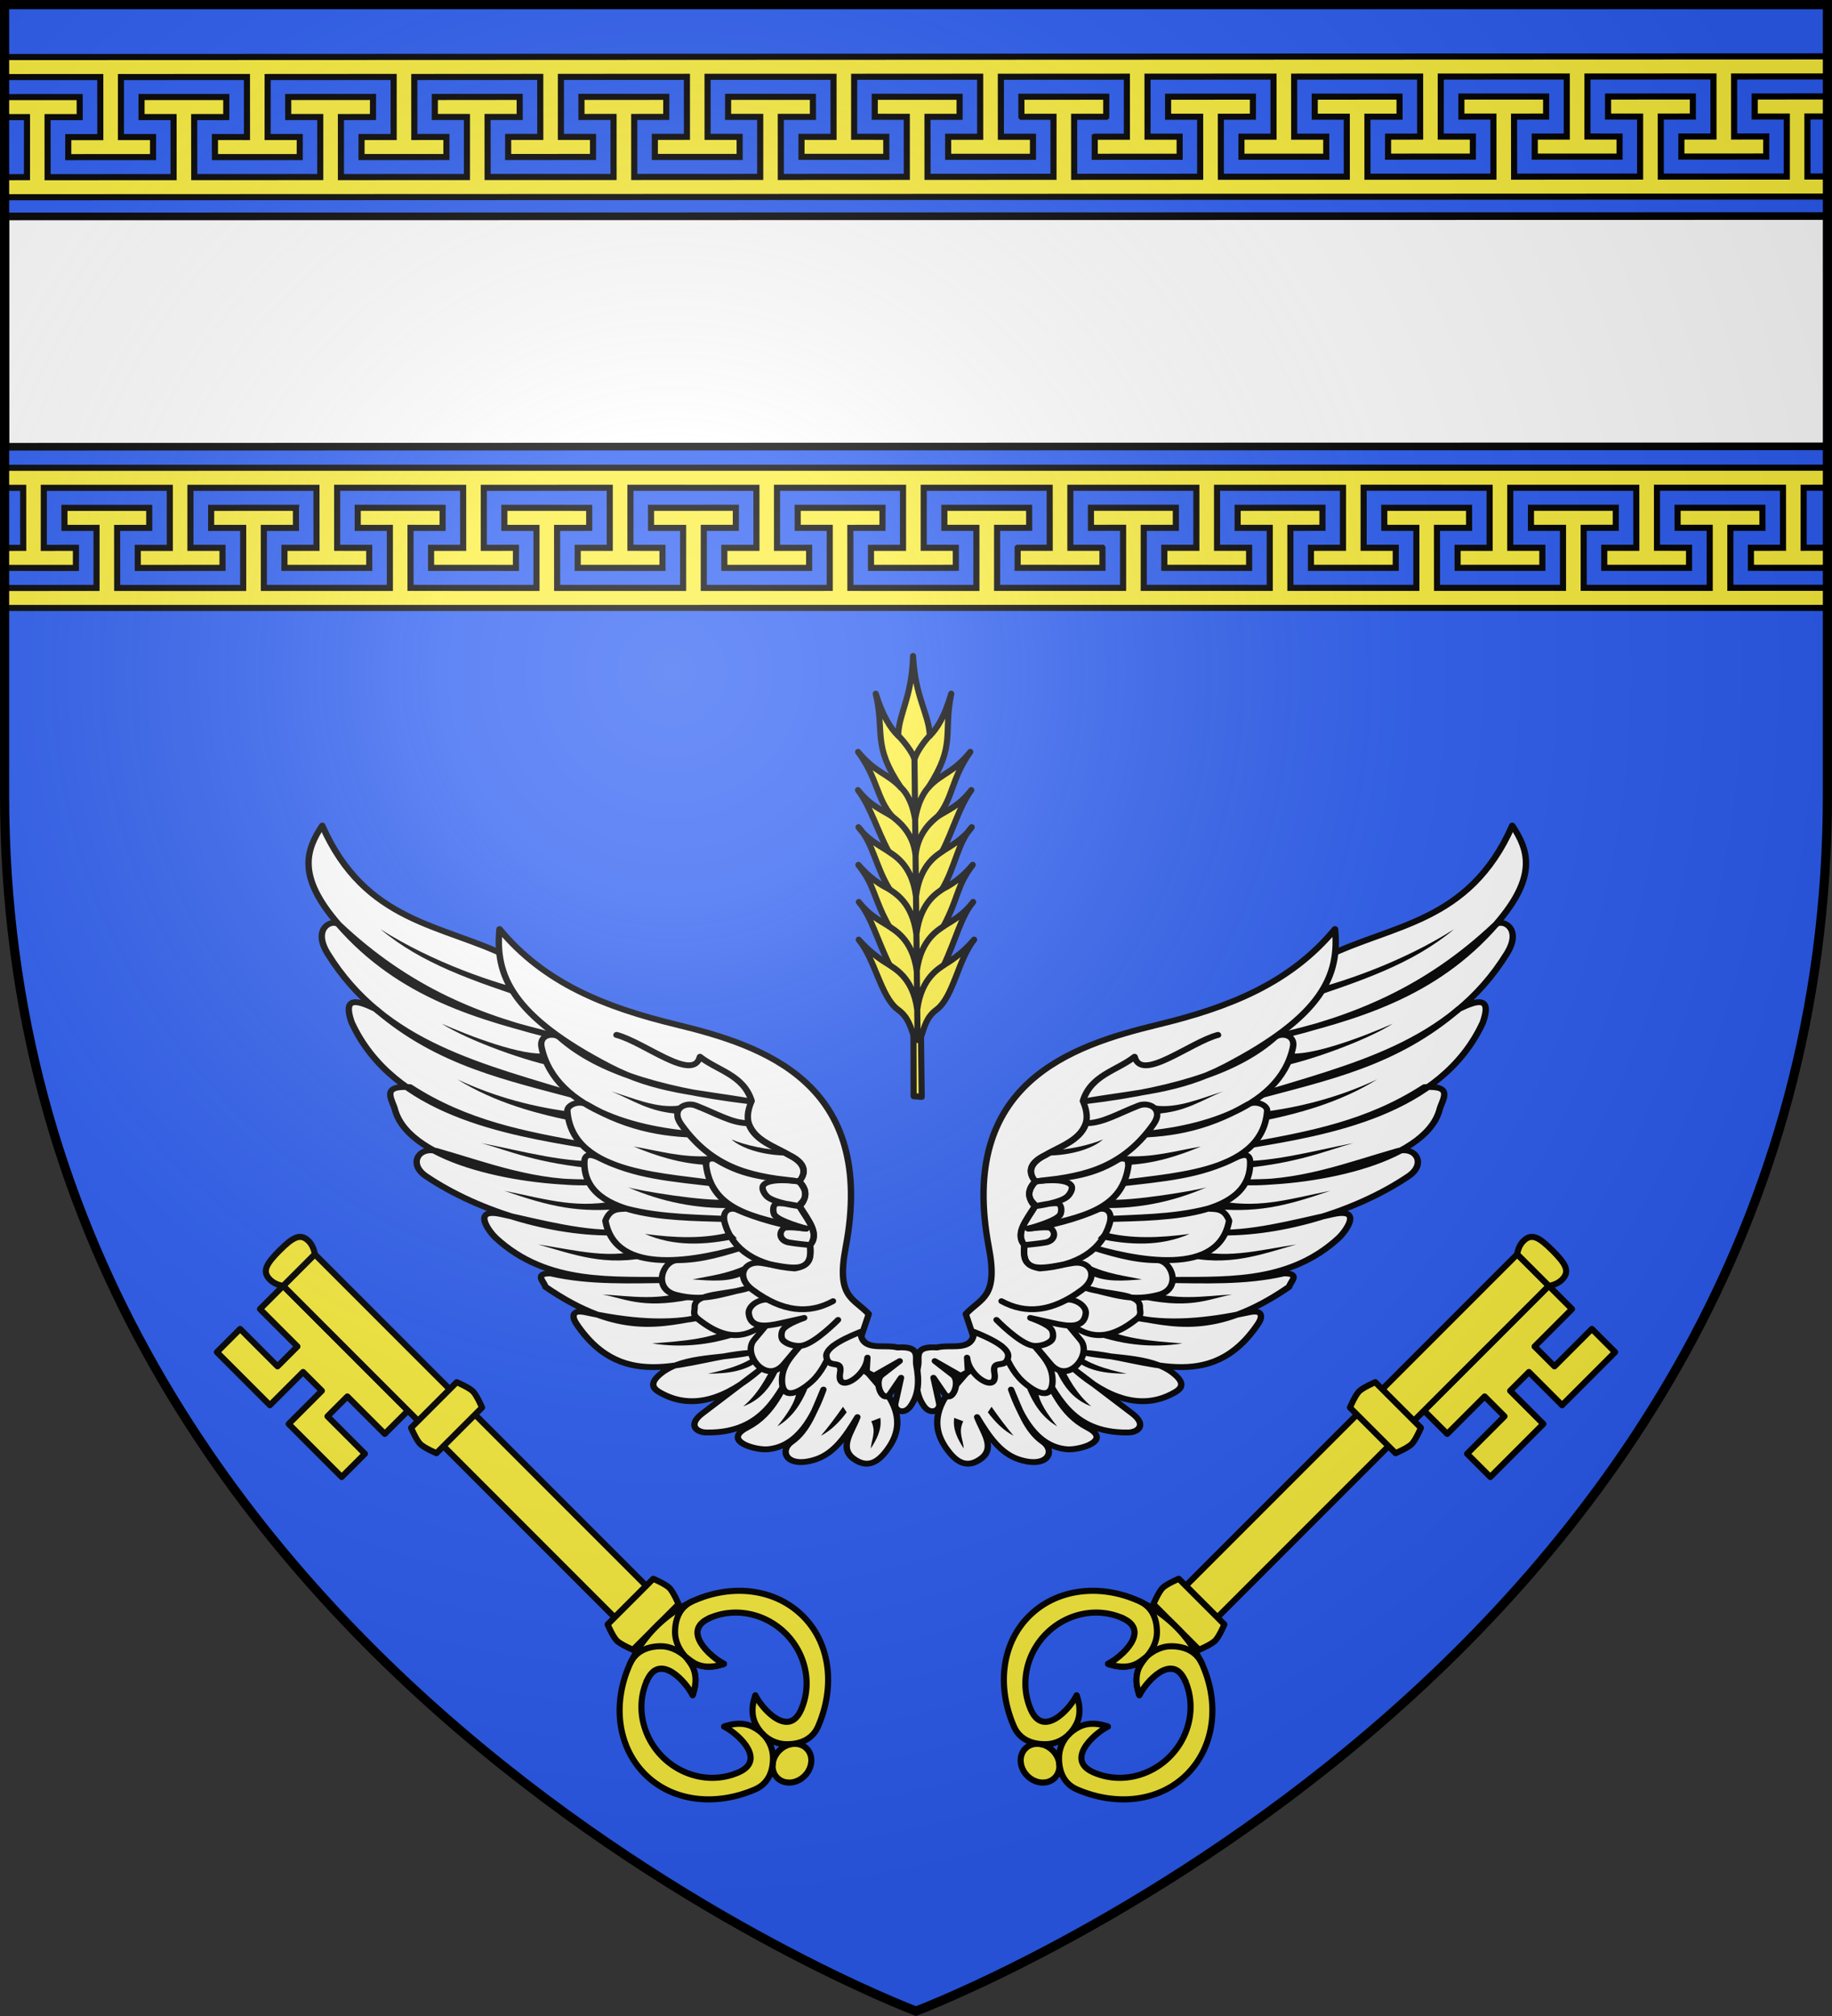
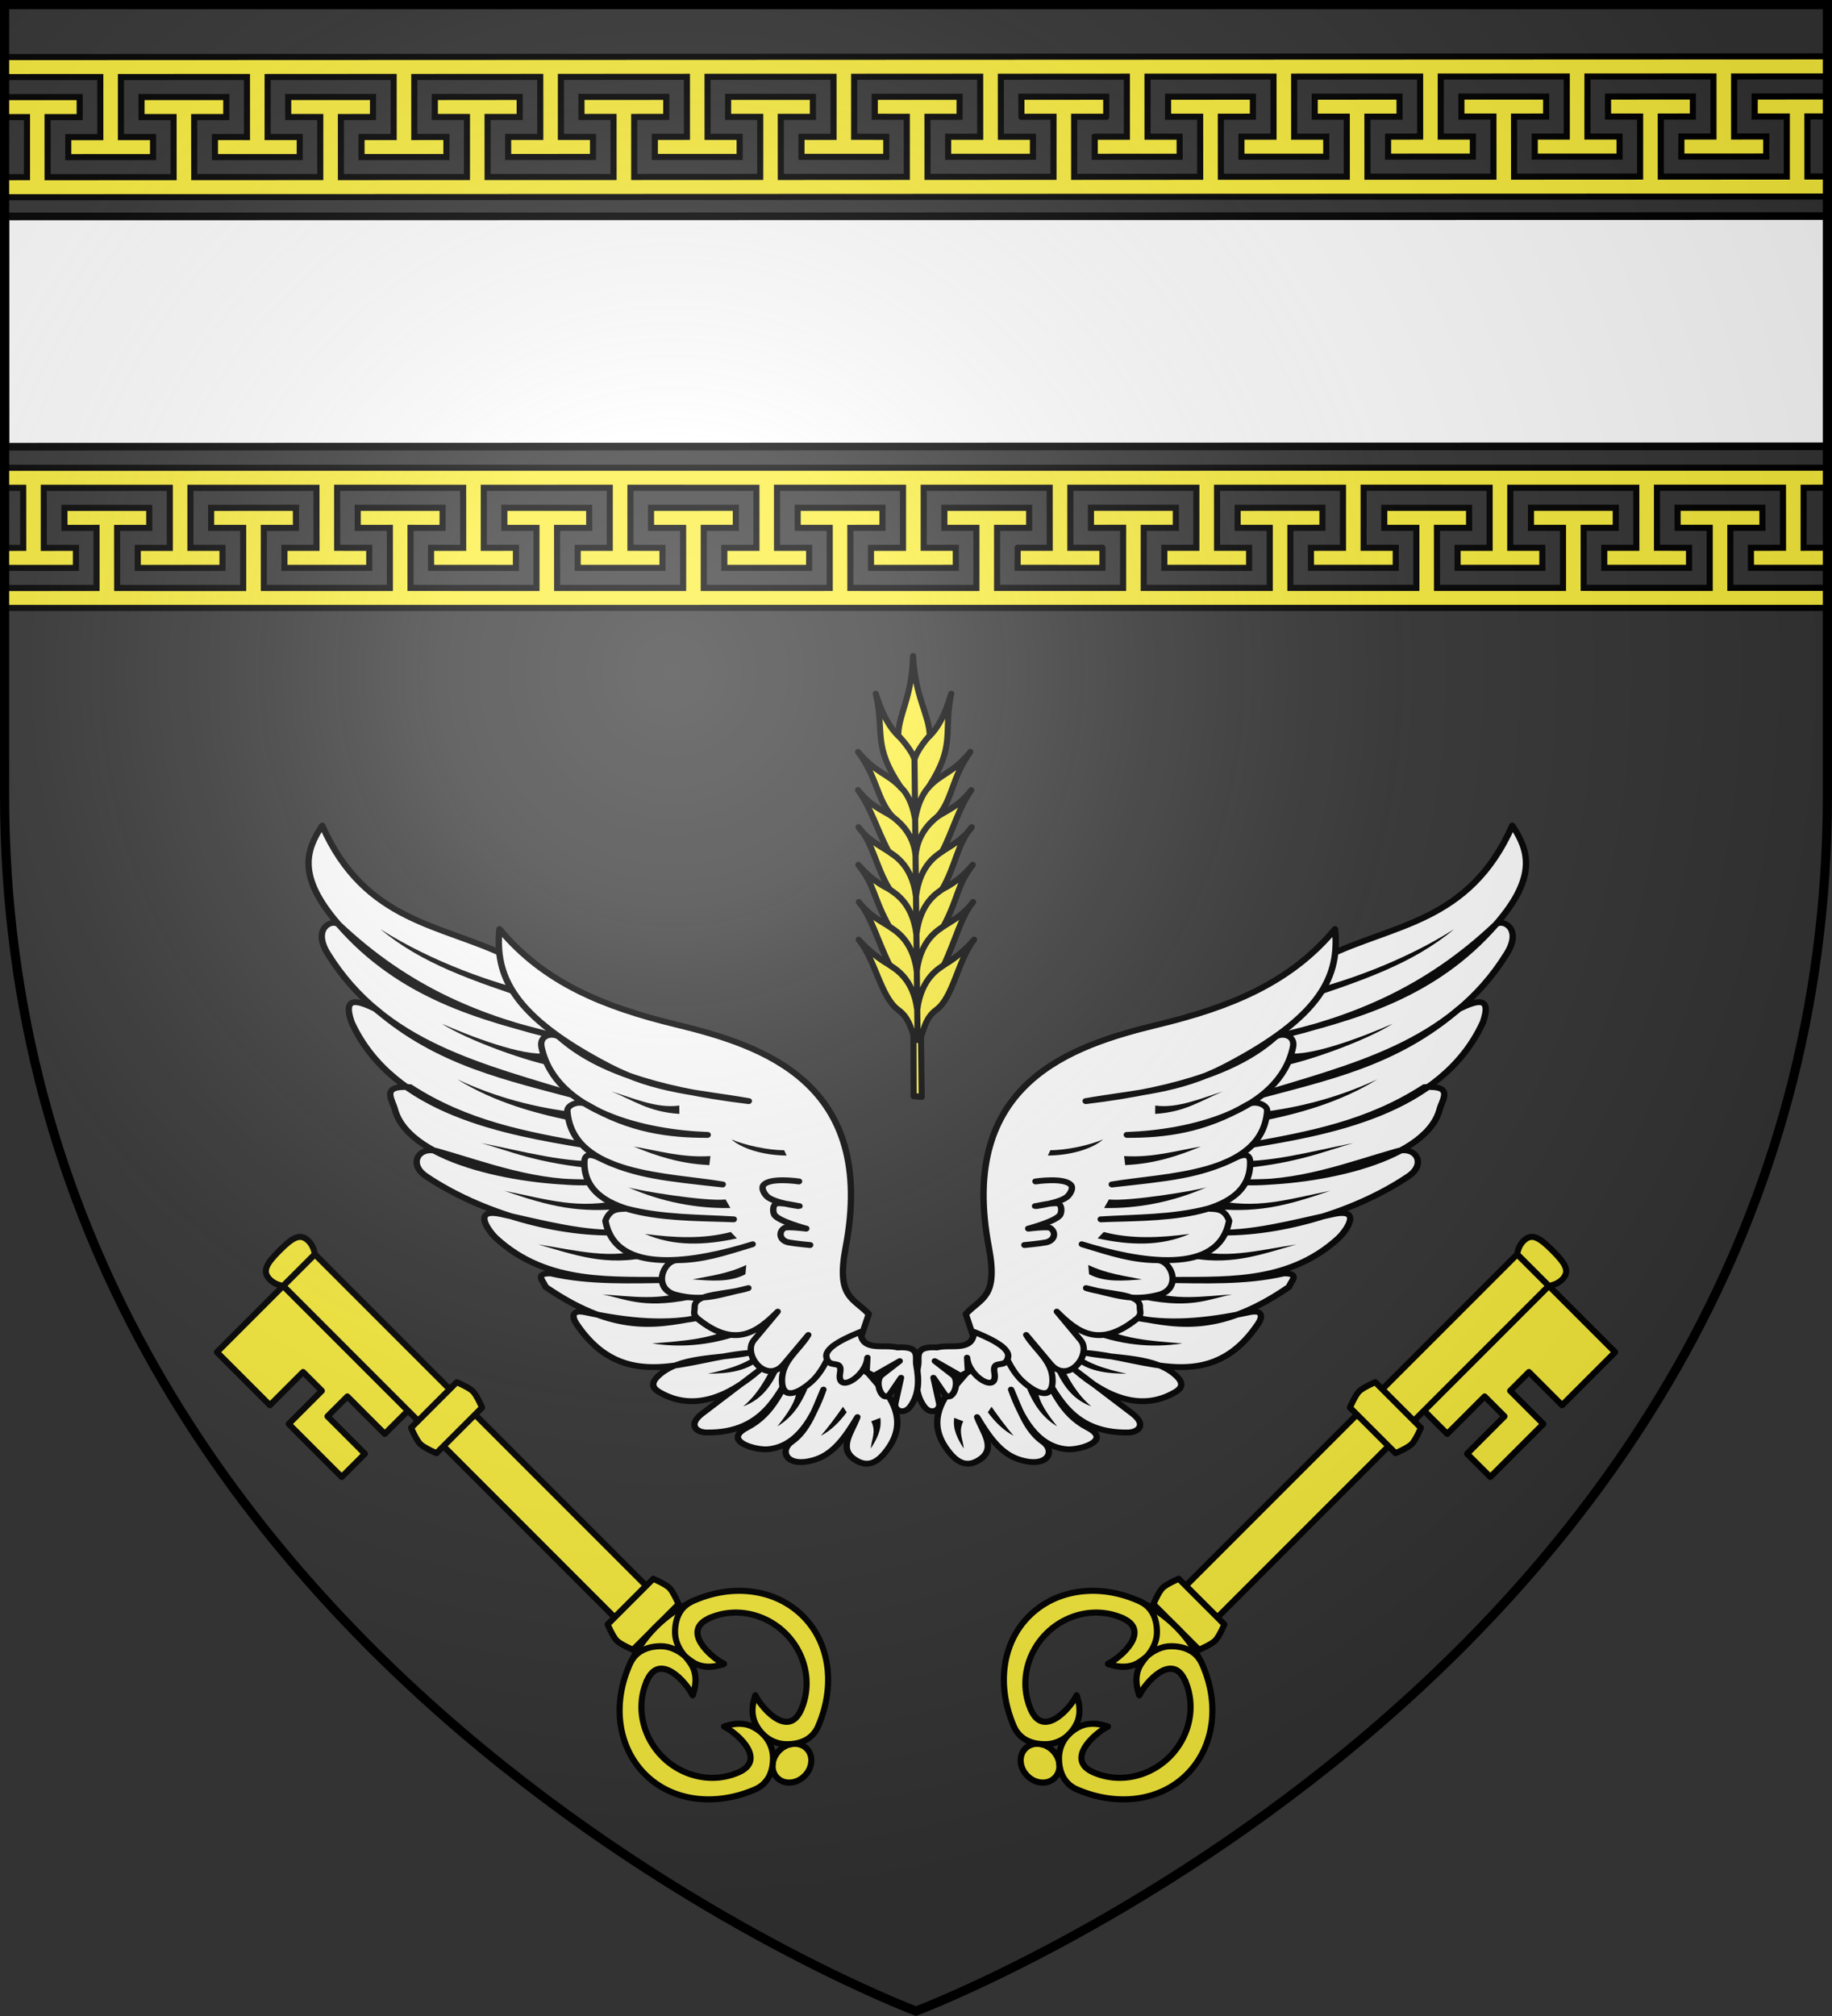
<svg xmlns="http://www.w3.org/2000/svg" xmlns:xlink="http://www.w3.org/1999/xlink" width="600" height="660" viewBox="-300 -300 600 660">
  <rect x="-300" y="-300" width="600" height="660" fill="#333333" stroke="none" />
  <radialGradient id="d" cx="-80" cy="-80" r="405" gradientTransform="matrix(1 0 0 1 0 -.05)" gradientUnits="userSpaceOnUse">
    <stop offset="0" stop-color="#fff" stop-opacity=".31" />
    <stop offset=".19" stop-color="#fff" stop-opacity=".25" />
    <stop offset=".6" stop-color="#6b6b6b" stop-opacity=".125" />
    <stop offset="1" stop-opacity=".125" />
  </radialGradient>
-   <path fill="#2b5df2" d="M-298.5-298.5h597v258.543C298.5 246.291 0 358.5 0 358.5S-298.5 246.291-298.5-39.957z" />
  <g id="b" fill="#fcef3c" stroke="#000" stroke-linecap="round" stroke-linejoin="round" stroke-width="2.326">
-     <path d="m567.91 68.542-20.186 20.186-12.622-12.622-7.146 7.146 12.622 12.622-20.186 20.186-8.84-8.84 14.246-14.246-7.564-7.564-14.246 14.246-8.84-8.84L542.667 43.3l8.84 8.84-14.246 14.246 7.564 7.563 14.246-14.246z" transform="matrix(-.86 0 0 .86 259.446 83.724)" />
+     <path d="m567.91 68.542-20.186 20.186-12.622-12.622-7.146 7.146 12.622 12.622-20.186 20.186-8.84-8.84 14.246-14.246-7.564-7.564-14.246 14.246-8.84-8.84L542.667 43.3z" transform="matrix(-.86 0 0 .86 259.446 83.724)" />
    <path d="M530.638 31.27 542.666 43.3 416.448 169.517 404.42 157.49z" transform="matrix(-.86 0 0 .86 259.446 83.724)" />
    <path d="M544.077 29.86c-5.042-5.042-7.942-6.75-11.063-3.638-2.129 2.123-2.376 5.049-2.376 5.049l6.014 6.014 6.014 6.014s2.926-.247 5.049-2.376c3.111-3.12 1.404-6.02-3.638-11.063M401.747 154.816l17.373 17.374s-1.974 4.648-3.49 6.163c-1.514 1.514-6.162 3.49-6.162 3.49l-17.373-17.375s1.975-4.647 3.49-6.162c1.514-1.515 6.162-3.49 6.162-3.49M353.747 220.19c3.085 3.086 3.426 7.748.76 10.413-2.665 2.665-7.327 2.325-10.412-.76s-3.426-7.748-.761-10.413 7.327-2.325 10.413.76" transform="matrix(-.86 0 0 .86 259.446 83.724)" />
    <path d="M400.782 173.155a48.3 48.3 0 0 0-12.615-9.087c-.49-.288-.997-.568-1.576-.788-14.634-6.61-31.228-4.87-41.878 5.78-10.65 10.649-12.137 27.17-5.779 41.877 2.342 5.417 7.419 6.887 12.003 6.852 3.395-.025 6.339-1.326 8.592-3.38 1.351-1.234 2.448-2.749 3.264-4.393 1.4-2.753 1.467-6.234.442-9.628-.154-.324-.15-.912-.388-1.223-2.392 4.943-12.663 16.617-17.486 5.345-4.32-10.095-1.43-21.453 5.96-28.843s18.754-10.282 28.843-5.96c11.27 4.828-.402 15.094-5.345 17.486.31.238.899.234 1.223.388 3.394 1.025 6.875.957 9.628-.442 1.644-.816 3.16-1.913 4.392-3.264-1.303 1.189-1.743 1.572-3.264 4.392-1.4 2.753-1.467 6.234-.442 9.628.154.324.15.912.388 1.223 2.392-4.943 12.66-16.616 17.486-5.345 4.316 10.08 1.404 21.426-5.987 28.816-7.39 7.39-18.73 10.301-28.816 5.987-11.272-4.821.402-15.094 5.345-17.486-.31-.238-.9-.234-1.223-.388-3.394-1.025-6.875-.957-9.628.442-1.644.816-3.16 1.913-4.392 3.264-2.055 2.253-3.356 5.197-3.381 8.592-.035 4.584 1.435 9.661 6.852 12.003 14.707 6.358 31.228 4.87 41.878-5.78s12.389-27.243 5.779-41.877a10.4 10.4 0 0 0-.933-1.86 48.3 48.3 0 0 0-8.942-12.33" transform="matrix(-.86 0 0 .86 259.446 83.724)" />
    <path d="M410.657 187.346c-.586-1.354-1.337-2.474-2.214-3.373-2.63-2.697-6.35-3.505-9.79-3.48-3.394.026-6.755 1.744-9.008 3.8-.917 1.023-2.235 2.74-2.847 3.974-1.4 2.753-1.467 6.234-.442 9.628.154.324.15.912.388 1.223 2.392-4.943 12.665-16.617 17.486-5.345M386.591 163.28c1.354.586 2.474 1.337 3.373 2.213 2.697 2.631 3.505 6.352 3.48 9.79-.026 3.395-1.744 6.756-3.8 9.01-1.023.916-2.741 2.234-3.974 2.846-2.753 1.4-6.234 1.467-9.628.442-.324-.154-.912-.15-1.223-.388 4.943-2.392 16.617-12.665 5.345-17.486M476.587 79.976l17.374 17.374s-1.975 4.648-3.49 6.162-6.162 3.49-6.162 3.49l-17.374-17.374s1.975-4.647 3.49-6.162 6.162-3.49 6.162-3.49" transform="matrix(-.86 0 0 .86 259.446 83.724)" />
  </g>
  <g stroke="#000" stroke-width="1.581">
    <path fill="#fcef3c" stroke-width="3.162" d="m-8.3-207.701-680.946-653.574-7.172 7.47 35.489 34.075-21.532 22.437-11.968-11.5-7.187 7.47 31.686 30.406 7.19-7.467-11.999-11.534 21.53-22.404 47.095 45.188-21.531 22.437-11.968-11.5-7.189 7.502 31.654 30.405.015-.016.015.015 7.19-7.471-.029-.028-11.97-11.501 21.53-22.404 47.097 45.185-21.531 22.437-11.966-11.497-.033-.032-7.19 7.47.013.014-.015.015 31.687 30.406.031.03 7.189-7.502-12.003-11.498 21.518-22.42 47.078 45.171-21.514 22.42-11.952-11.485-.017.018-.05-.047-7.186 7.5 31.72 30.407 7.191-7.469-12.001-11.531 21.53-22.404 47.095 45.183-21.516 22.422-11.987-11.484-.015.016-.014-.013-7.19 7.466 31.686 30.44 7.188-7.503-11.97-11.501 21.531-22.437 47.065 45.188-21.53 22.437-11.969-11.5-7.188 7.47 31.685 30.434 7.19-7.502-12-11.53 21.532-22.401 47.093 45.185-21.529 22.435-11.968-11.499-7.189 7.502 31.687 30.406 7.19-7.467-.034-.032-11.952-11.484 21.516-22.422 47.094 45.186-21.532 22.437-11.968-11.5-.03-.03-.003-.001-7.187 7.469.015.015-.015.015 31.722 30.44 7.185-7.501-11.984-11.515 21.514-22.423 47.096 45.187-21.534 22.44-11.968-11.5-.013.014-.017-.017-7.188 7.469 15.844 15.22 15.843 15.22 7.185-7.501-11.968-11.5 21.518-22.423 15.999 15.33 31.079 29.84-21.519 22.424-11.983-11.484-7.19 7.467.036.034 31.655 30.372 7.186-7.467-12-11.534 21.535-22.404 47.09 45.184-21.533 22.439-11.968-11.5-7.184 7.503 31.654 30.404.017-.018.018.017 7.17-7.481-11.987-11.517 21.537-22.406 47.093 45.185-21.533 22.44-11.984-11.515-7.203 7.467 31.703 30.439 7.202-7.485-12-11.5 21.516-22.422 34.89 33.473zm-14.362 14.96-27.206-26.084-7.19 7.466 11.999 11.53-21.53 22.408-47.094-45.19 21.517-22.421 12 11.483 7.187-7.482-31.69-30.406-7.172 7.484 11.97 11.502-21.528 22.406-47.095-45.188 21.5-22.436 11.999 11.498 7.188-7.468-31.656-30.407-7.188 7.469 11.968 11.499-21.531 22.437-47.091-45.183 21.529-22.44 12.003 11.53 7.187-7.5-31.687-30.406-.002.002-.002-.002-7.185 7.466 11.968 11.504-21.516 22.422-47.065-45.163 21.516-22.421 11.986 11.486 7.205-7.483-31.718-30.405-7.174 7.482 11.97 11.501-21.516 22.422-47.097-45.19 21.531-22.437 11.968 11.5.035-.001 7.185-7.467-.03-.03-31.658-30.378-.03-.028-7.156 7.499.001.03 11.97 11.471-21.533 22.407-47.077-45.175 21.514-22.42 11.998 11.499 7.19-7.471-31.687-30.437-7.19 7.467 11.97 11.501-21.53 22.437-47.094-45.185 21.531-22.437 12 11.529 7.182-7.5-31.685-30.404-7.185 7.467 11.999 11.53-21.535 22.408-47.077-45.171 21.514-22.424 11.985 11.469 7.202-7.467-31.686-30.407-.013.014-.018-.017-7.152 7.473.016.015-.017.017 11.969 11.467-21.533 22.44-47.06-45.185 21.515-22.421 11.953 11.484.015-.015.047.044 7.184-7.501-31.715-30.404-7.192 7.465 12.002 11.531-21.535 22.409-47.093-45.19 21.516-22.422 12 11.484 7.208-7.467-31.707-30.421-7.171 7.497 11.97 11.488-21.53 22.404-47.096-45.188 21.5-22.436 12 11.499 7.19-7.467-31.659-30.41-7.187 7.47 11.968 11.5-21.53 22.438-47.093-45.185 21.534-22.44 11.999 11.53 7.185-7.498-27.798-26.671-7.181 7.48 8.103 7.788-21.532 22.402-8.098-7.767-7.194 7.493 680.938 653.583 7.193-7.493-7.486-7.188 21.516-22.421 7.487 7.196z" transform="matrix(.456 -.438 .438 .456 393.27 -190.463)" />
    <path fill="#fff" stroke-linecap="round" stroke-linejoin="round" stroke-width="3.953" d="m-746.388-801.753-82.582 86.021 680.835 653.69 82.581-86.021z" transform="matrix(.456 -.438 .438 .456 393.27 -190.463)" />
    <path fill="#fcef3c" stroke-width="3.162" d="m-836.514-707.873-7.194 7.493 6.633 6.377-21.507 22.43-6.653-6.383-7.183 7.482 26.328 25.291 7.198-7.484-12.008-11.52 21.543-22.431 47.065 45.219-21.542 22.426-11.977-11.49-7.17 7.486 31.67 30.393 7.169-7.486-11.977-11.522 21.539-22.4 47.065 45.22-21.505 22.427-11.968-11.495-7.198 7.472 31.685 30.443 7.167-7.506-11.96-11.521 21.525-22.413 47.066 45.215-21.512 22.43-12.01-11.522-7.165 7.49 31.67 30.454 7.203-7.484-.05-.047.016-.016-11.961-11.475 21.525-22.413 47.063 45.186-21.543 22.431-11.946-11.495-.017.017-.013-.012-7.175 7.45.015.016-.013.013 31.67 30.424 7.167-7.501-11.946-11.509 21.525-22.408 47.052 45.202-21.511 22.43-12.01-11.523-7.17 7.487 31.67 30.424 7.202-7.484-12.01-11.523 21.54-22.428 47.066 45.219-21.54 22.428-11.98-11.492-7.167 7.488 31.698 30.421 7.172-7.488-11.977-11.522 21.523-22.41 47.052 45.202-21.509 22.428-11.946-11.492h-.03l-7.203 7.455.03.03 31.641 30.396.029.028 7.167-7.484.001-.033-11.979-11.492 21.54-22.429 47.069 45.221-21.526 22.413-11.979-11.492-7.183 7.473 31.67 30.454 7.185-7.502-11.964-11.508 21.526-22.413 47.036 45.187-21.525 22.413-11.981-11.49-7.168 7.484.002.002-.002.002 31.67 30.424 7.2-7.487-12.008-11.525 21.543-22.426 47.063 45.217-21.543 22.43-11.974-11.492-7.17 7.486 31.67 30.394 7.167-7.484-11.977-11.522 21.54-22.402 47.066 45.219-21.507 22.426-11.979-11.493-7.188 7.47 31.67 30.428 7.182-7.487-11.96-11.521L-226.7-107.8l47.067 45.217-21.509 22.428-12.01-11.523-7.167 7.489 28.623 27.524 7.204-7.504-8.95-8.584 21.526-22.413 8.938 8.583 7.194-7.494zm94.153 119.182-31.669-30.393-7.2 7.487 11.977 11.49-21.54 22.428-47.068-45.216 21.51-22.428 12.012 11.52 7.167-7.488-31.67-30.425-7.169 7.487 11.979 11.492-21.54 22.429-34.035-32.678-7.172 7.47L-206.055-1.708l7.19-7.491-36.32-34.894 21.526-22.413 11.98 11.523 7.184-7.506-31.7-30.436-7.17 7.503 11.992 11.505-21.54 22.429-47.063-45.217 21.507-22.43 11.995 11.507 7.185-7.47-.018-.018.015-.015-31.664-30.394-7.205 7.487 11.976 11.49-21.54 22.429-47.06-45.215 21.504-22.428 12.013 11.52 7.17-7.486-31.635-30.394-.002.002-.035-.034-7.167 7.488 11.961 11.506-21.525 22.413-31.08-29.84-15.972-15.361 21.527-22.415 11.979 11.492 7.203-7.484-15.855-15.214-15.85-15.21-7.167 7.485.017.017-.015.015 11.977 11.49-21.54 22.43-47.07-45.22 21.527-22.41 11.993 11.505 7.202-7.484-31.702-30.457-.015.016-.016-.015-7.167 7.484.002.002.03.03 11.978 11.49-21.543 22.431-47.065-45.219 21.527-22.415 11.963 11.478.032.03 7.165-7.487-31.667-30.422-7.2 7.487 11.976 11.49-21.54 22.429-47.066-45.22 21.507-22.43 12.01 11.523 7.2-7.487-31.697-30.42-7.167 7.484 11.976 11.49-21.542 22.43-47.065-45.188 21.542-22.43 11.98 11.492 7.2-7.487-31.703-30.42-7.167 7.488.011.011-.015.016 11.964 11.508-21.528 22.415-47.058-45.217 21.507-22.426 12.01 11.523 7.17-7.491-31.673-30.457-7.2 7.487.048.047-.015.016 11.961 11.475-21.525 22.413-47.05-45.204 21.526-22.413 11.977 11.525 7.202-7.488-.03-.03-31.67-30.425-.015.016-.013-.013-7.172 7.489.031.03 11.975 11.488-21.538 22.43-47.064-45.22 21.505-22.428 11.98 11.492.03.03 7.172-7.488-.015-.015z" transform="matrix(.456 -.438 .438 .456 393.27 -190.463)" />
  </g>
  <g stroke-width="2.095" transform="matrix(.955 0 0 .954 1030.906 -60.135)">
    <g id="a" stroke-linecap="round" stroke-linejoin="round" stroke-width="1.68">
      <path fill="#fff" stroke="#000" d="M1395.537-149.429c14.506-14.179 34.14-20.153 38.397-50.729 5.679 5.591 9.94 12.175 2.523 28.868-10.92 24.578-29.392 36.444-48.207 47.927 18.532-10.775 35.145-24.445 48.207-47.927 1.18-2.122 7.052-1.086 4.765 7.287-8.164 29.881-31.324 43.048-54.586 59.166 17.58-11.248 33.774-20.058 46.177-40.107 4.134-3.94 7.574-6.109 7.007 1.962-4.373 28.416-32.097 42.322-50.497 51.59 14.228-7.414 28.388-14.782 40.127-29.168 7.528-2.828 5.235 2.201 5.325 5.325-.255 15.935-28.336 30.562-45.684 35.006 15.007-3.49 26.774-13.163 37.837-20.432 4.277-2.81 8.293 1.327 4.484 6.166-11.26 14.304-29.726 26.54-46.033 30.357 9.583-1.963 20.263-8.884 29.497-14.121 7.425-4.211 4.222 4.195 3.083 6.186-9.864 17.238-27.086 20.272-41.76 24.944 10.366-2.951 20.913-5.452 30.269-10.93 4.36-1.289 2.236 1.748 2.242 3.363-15.334 19.869-27.28 19.03-38.117 20.18 9.903-.384 19.566-4.367 29.709-10.09 3.404-1.922 3.751.363 3.083 2.522-7.34 23.7-26.201 17.828-41.48 21.02 8.258-.618 17.692-4.336 24.383-.28 3.126 1.895 1.463 3.783.56 4.765-6.977 7.586-16.555 6.485-26.625 1.121L1377.6-7.61c4.547 2.053 2.806 4.811.28 5.605-14.844 4.666-21.068-6.103-27.046-11.912 4.943 5.16 8.57 11.677 16.395 13.594 7.298 1.788-.431 6.908-3.643 7.567-7.847 1.61-13.941-5.634-18.218-12.472 3.445 4.835 6.619 10.212 11.491 12.192 4.056 1.647 3.1 7.172-4.764 6.726-5.194-.294-9.36-4.357-13.453-8.688 2.333 3.69 6.952 7.178 3.643 11.491-2.117 2.76-4.655 3.283-8.128.56-4.529-3.55-6.72-8.125-5.045-14.854z" transform="matrix(1.265 .339 -.307 1.147 -2750.348 -224.649)" />
      <path d="M-948.543 89.384c14.757-3.331 35.885-10.685 53.6-21.946-14.333 11.918-31.272 17.587-53.415 24.968zM-952.3 109.956c8.231 1.414 27.393-6.139 36.355-10.103-8.968 5.714-29.573 13.275-40.742 15.13zM-962.325 130.356c14.323-1.628 28.047-5.282 41.042-11.4-12.853 7.969-27.346 12.012-42.344 14.841zM-972.82 146.84c13.513 1.26 29.225-3.305 43.294-5.994-9.476 2.573-18.806 6.98-40.267 8.872zM-977.957 160.21c15.292 3.45 24.995.123 40.583-3.011-15.452 5.28-25.476 7.95-42.508 5.94zM-986.138 176.694c11.063 4.55 24.337.852 37.136-1.076-11.95 3.33-23.318 7.853-38.706 4.1zM-1002.132 191.015c11.527 4.21 21.136 2.315 31.055 1.774-8.805 1.676-14.619 5.458-33.688.966zM-1018.231 202.896c8.882 5.288 19.551 5.853 30.117 6.691-10.317 1.595-21.33.715-33.46-4.141zM-1026.573 211.342c4.531 4.931 12.36 7.174 19.342 8.628-6.156-.056-14.361-.43-19.858-6.699zM-1030.26 215.178c2.868 6.543 6.293 12.211 10.904 16.015-7.08-2.6-10.235-8.194-12.924-14.144z" />
      <path fill="#fff" stroke="#000" d="M1328.775-22.926c2.765-5.72 7.162-6.979 1.32-20.332-19.069-43.584 7.122-62.449 27.746-74.868 16.745-10.084 30.589-21.384 38.259-39.889 4.255 12.526 2.852 25.134-18.481 46.644-10.203 10.286-20.374 13.627-32.935 20.043 24.199-10.717 36.954-21.028 43.495-31.924 1.154-1.922 5.09-2.371 5.28 1.32.987 19.114-20.388 31.685-36.082 36.962 9.534-2.824 19.068-6.934 28.602-17.6 1.537-1.72 4.973-1.343 5.28.44 3.2 18.553-21.65 25.644-34.322 32.121 13.476-5.814 21.567-8.986 29.482-16.72 1.39-1.36 3.278-2.52 3.96 0 4.524 16.69-21.95 23.09-33.882 27.281 8.895-3.288 17.995-5.757 26.402-11 2.053-.457 4.107-1.348 6.16 1.76 1.288 16.292-19.995 18.275-35.642 17.6 8.402.336 13.773.626 20.063-1.165 3.795-1.08 8.33 6.079 2.818 9.526-6.404 4.006-11.12 3.247-18.83 3.564 6.013.293 14.04-2.746 14.87 1.276.245 1.186 1.096 1.866 0 3.52-7.422 11.207-14.184 8.074-20.681 3.961l7.92 6.16c3.97 3.089-.026 13.515-6.006 8.888l-8.075-6.247c3.238 3.51 8.322 5.19 9.681 10.56 1.573 6.216-3.751 4.779-7.48 2.64-2.909-1.667-5.4-4.738-7.667-8.237-1.744 1.256-2.093 3.505-7.295.317z" transform="matrix(1.265 .339 -.307 1.147 -2750.348 -224.649)" />
-       <path fill="#fff" stroke="#000" d="M1336.96-23.586s7.408 4.876 10.93 4.484c1.604-.178 3.856-1.566 4.406-3.083.296-.819-.146-2.186-.762-2.802-1.355-1.357-6.166-1.682-6.166-1.682l6.166-.28c4.011-.183 8.11-.715 7.567-5.045-.255-2.035-3.025-3.31-5.587-2.61" transform="matrix(1.265 .339 -.307 1.147 -2750.348 -224.649)" />
      <path d="M-1020.41 182.672c6.497 3.076 12.39 3.708 18.43 4.938-6.332.478-12.702 1.095-18.142-1.76z" />
-       <path fill="#fff" stroke="#000" d="M1346.276-85.204c4.21-1.227 7.43-5.086 12.153-8.882 2.314-1.86 6.668-.927 4.954 4.162-5.367 15.936-15.907 20.366-25.962 24.773 6.579-3.156 13.124-4.926 19.422-12.288.778-.91 2.754-1.098 2.973.595 1.64 12.685-7.351 17.97-21.036 25.415 4.989-2.09 11.993-6.668 16.081-10.353 1.11-1.209 4.295-1.681 4.162 2.972-.223 7.814-5.21 14.043-14.665 17.639-4.784.423-4.799-2.507-5.436-5.397-3.03-1.932-1.365-7.044.069-11.647-1.182-.468-3.77-3.24-1.57-6.936 0 0-4.745-2.846.66-8.043 3.193-3.68 7.568-6.102 8.195-12.01z" transform="matrix(1.265 .339 -.307 1.147 -2750.348 -224.649)" />
      <path fill="none" stroke="#000" d="M1338.922-46.568s3.688-1.506 5.237-2.332c2.079-1.109 2.082-3.582.198-4.36-.816-.338-5.577 1.831-5.577 1.831s6.823-4.3 7.163-6.39c.142-.872-.185-2.41-.991-2.774-1.026-.562-5.848 2.413-5.961 2.378 0 0 6.196-2.767 7.547-5.153.498-.88.952-2.693.198-3.369-2.112-1.891-9.315 1.586-9.315 1.586" transform="matrix(1.265 .339 -.307 1.147 -2750.348 -224.649)" />
-       <path fill="none" stroke="#000" d="M1336.96-29.191c6.89 1.828 13.475-.622 19.619-9.25 3.413-4.792.17-8.87-4.204-6.726-6.77 3.317-12.26 7.529-13.453-1.401-3.415-3.004-.942-7.169.069-11.647.648-.766-4.291-1.075-1.57-6.936-3.341-2.523-1.959-5.52.66-8.043 4.793-5.224 11.78-9.864 5.886-17.938.256-7.904 6.521-11.001 10.09-16.256 3.434 6.758 13.079-8.22 19.619-12.332" transform="matrix(1.265 .339 -.307 1.147 -2750.348 -224.649)" />
      <path fill="#fff" stroke="#000" d="M1342.376-14.218c.434 3.893-4.045 1.666-2.378 5.549 2.47 5.754-6.255 3.085-7.928-2.18l1.19 3.963-1.586 1.586-7.531-2.18 5.549 2.576c2.483 1.453 1.645 8.244-.991 5.747l-3.765-3.567 3.17 6.738c.876 1.86-1.338 3.935-3.567 1.982-2.99-2.62-4.063-6.593-4.36-11.098-.156-2.374-2.544-4.985 3.568-6.342 3.175-2.021 9.382-1.349 8.323-7.134 2.714.396 9.97 1.354 10.306 4.36" transform="matrix(1.265 .339 -.307 1.147 -2750.348 -224.649)" />
      <path d="M-1037.7 225.933c.429 3.838 3.283 7.949 6.631 12.114-5.212-3.11-8.08-7.707-10.261-12.742zM-1053.58 231.326c2.636 3.751 5.194 7.188 7.588 9.959-3.468-1.807-6.318-4.668-8.857-8.06zM-1066.377 235.133c-.591 3.912 1.182 7.253 3.26 10.521-.164-3.076-1.975-5.577-.156-9.345zM-997.433 127.953c7.672 1.086 15.734-2.53 23.382-4.874-7.35 2.898-12.825 7.106-23.415 7.74zM-1008.118 145.306c9.866.597 17.774-1.846 26.33-3.281-7.767 3.215-15.897 5.87-25.437 6.335-.695.034.209.056-.502.066zM-1013.314 160.188c7.092.748 30.088-3.075 33.484-4.2-11.737 5.145-23.84 7.374-35.144 7.126zM-1015.096 171.347c9.22 2.45 19.207 2.042 29.455.656-9.83 4.315-20.508 3.958-31.562 1.536zM-1034.266 145.115c8.162-.077 15.42-2.41 18.943-5.53-4.592 1.97-12.569 3.715-18.071 3.696z" />
    </g>
    <use xlink:href="#a" width="600" height="660" transform="matrix(-1 0 0 1 -2158.1 0)" />
  </g>
  <use xlink:href="#b" width="100%" height="100%" stroke-width=".989" transform="matrix(-1 0 0 1 0 0)" />
  <g style="fill:#fcef3c;fill-rule:evenodd;stroke:#000;stroke-width:3.311;stroke-linecap:round;stroke-linejoin:round">
    <path d="m65.691 237.029-.455-38.06-4.057-.062.09 37.756z" transform="matrix(.6 0 0 .609 -37.54 -85.27)" />
    <path d="M65.125 205.395c2.155-6.426 3.252-11.273 8.579-15.154 9.286-6.765 11.836-27.087 20.6-37.687-4.766 5.463-10.25 9.983-16.465 13.545 6.042-12.53 9.531-26.639 15.912-33.796-5.356 6.968-10.763 9.71-16.163 13.033 8.292-15.294 7.067-21.74 15.942-32.993-4.052 4.543-8.453 9.047-16.716 13.122 7.382-12.282 8.454-25.066 16.162-33.374-4.405 6.227-10.795 9.656-16.052 12.968 5.768-11.032 9.247-24.11 15.831-32.904-6.72 8.524-12.304 10.358-18.198 14.014 8.168-9.529 7.364-20.443 17.652-34.55-9.49 11.557-15.599 11.282-22.83 19.045 15.13-22.938 7.935-28.992 12.426-50.326-3.577 12.028-7.544 18.549-11.691 22.524-.542-11.893-8.008-20.523-9.157-42.785-.611 22.262-7.87 30.892-8.124 42.785-4.243-3.975-8.368-10.496-12.235-22.524 5.006 21.334-2.043 27.388 13.64 50.326-7.417-7.763-13.52-7.488-23.288-19.045 10.628 14.107 10.087 25.021 18.485 34.55-5.982-3.656-11.61-5.49-18.536-14.014 6.796 8.795 10.592 21.872 16.626 32.904-5.337-3.312-11.81-6.741-16.365-12.968 7.908 8.308 9.29 21.092 16.968 33.374-8.362-4.075-12.872-8.58-17.033-13.122 9.146 11.252 8.077 17.7 16.738 32.993-5.48-3.322-10.953-6.065-16.477-13.033 6.553 7.157 10.383 21.267 16.727 33.796-6.3-3.562-11.894-8.082-16.792-13.545 9.02 10.6 12.06 30.922 21.51 37.687 5.421 3.88 6.634 8.728 8.945 15.154z" transform="matrix(.6 0 0 .609 -37.54 -85.27)" />
    <path d="M63.236 190.226c2.277-17.837 12.69-22.464 14.603-24.127m-14.854 3.365c2.278-17.837 12.69-22.464 14.603-24.128m-14.812 4.257c2.277-17.837 12.124-22.464 14.038-24.128m-14.263 3.722c2.278-17.837 12.46-22.464 14.373-24.128m-14.589 2.339c1.144-13.238 10.308-19.566 12.222-21.23m-12.473 1.63c1.836-10.844 5.828-15.47 7.296-17.134m-7.63-14.89c.702-3.849 6.45-11.248 8.364-12.912m-6.878 147.364c-2.278-17.837-13.239-22.464-15.153-24.127m14.902 3.365C60.707 151.627 49.746 147 47.833 145.336m14.943 4.257c-2.278-17.837-12.735-22.464-14.648-24.128m14.423 3.722c-2.278-17.837-13.112-22.464-15.026-24.128m14.81 2.339c-1.143-13.238-10.986-19.566-12.9-21.23m12.649 1.63c-1.837-10.844-5.932-15.47-7.846-17.134m7.512-14.89c-.703-3.849-7.003-11.248-8.917-12.912m10.602 163.602L61.75 55.774" transform="matrix(.6 0 0 .609 -37.54 -85.27)" />
  </g>
  <path fill="url(#d)" d="M-298.5-298.5h597V-40C298.5 246.2 0 358.39 0 358.39S-298.5 246.2-298.5-40z" transform="matrix(1 0 0 1 0 .05)" />
  <path fill="none" stroke="#000" stroke-width="3" d="M-298.5-298.5h597v258.503C298.5 246.206 0 358.398 0 358.398S-298.5 246.206-298.5-39.997z" />
</svg>